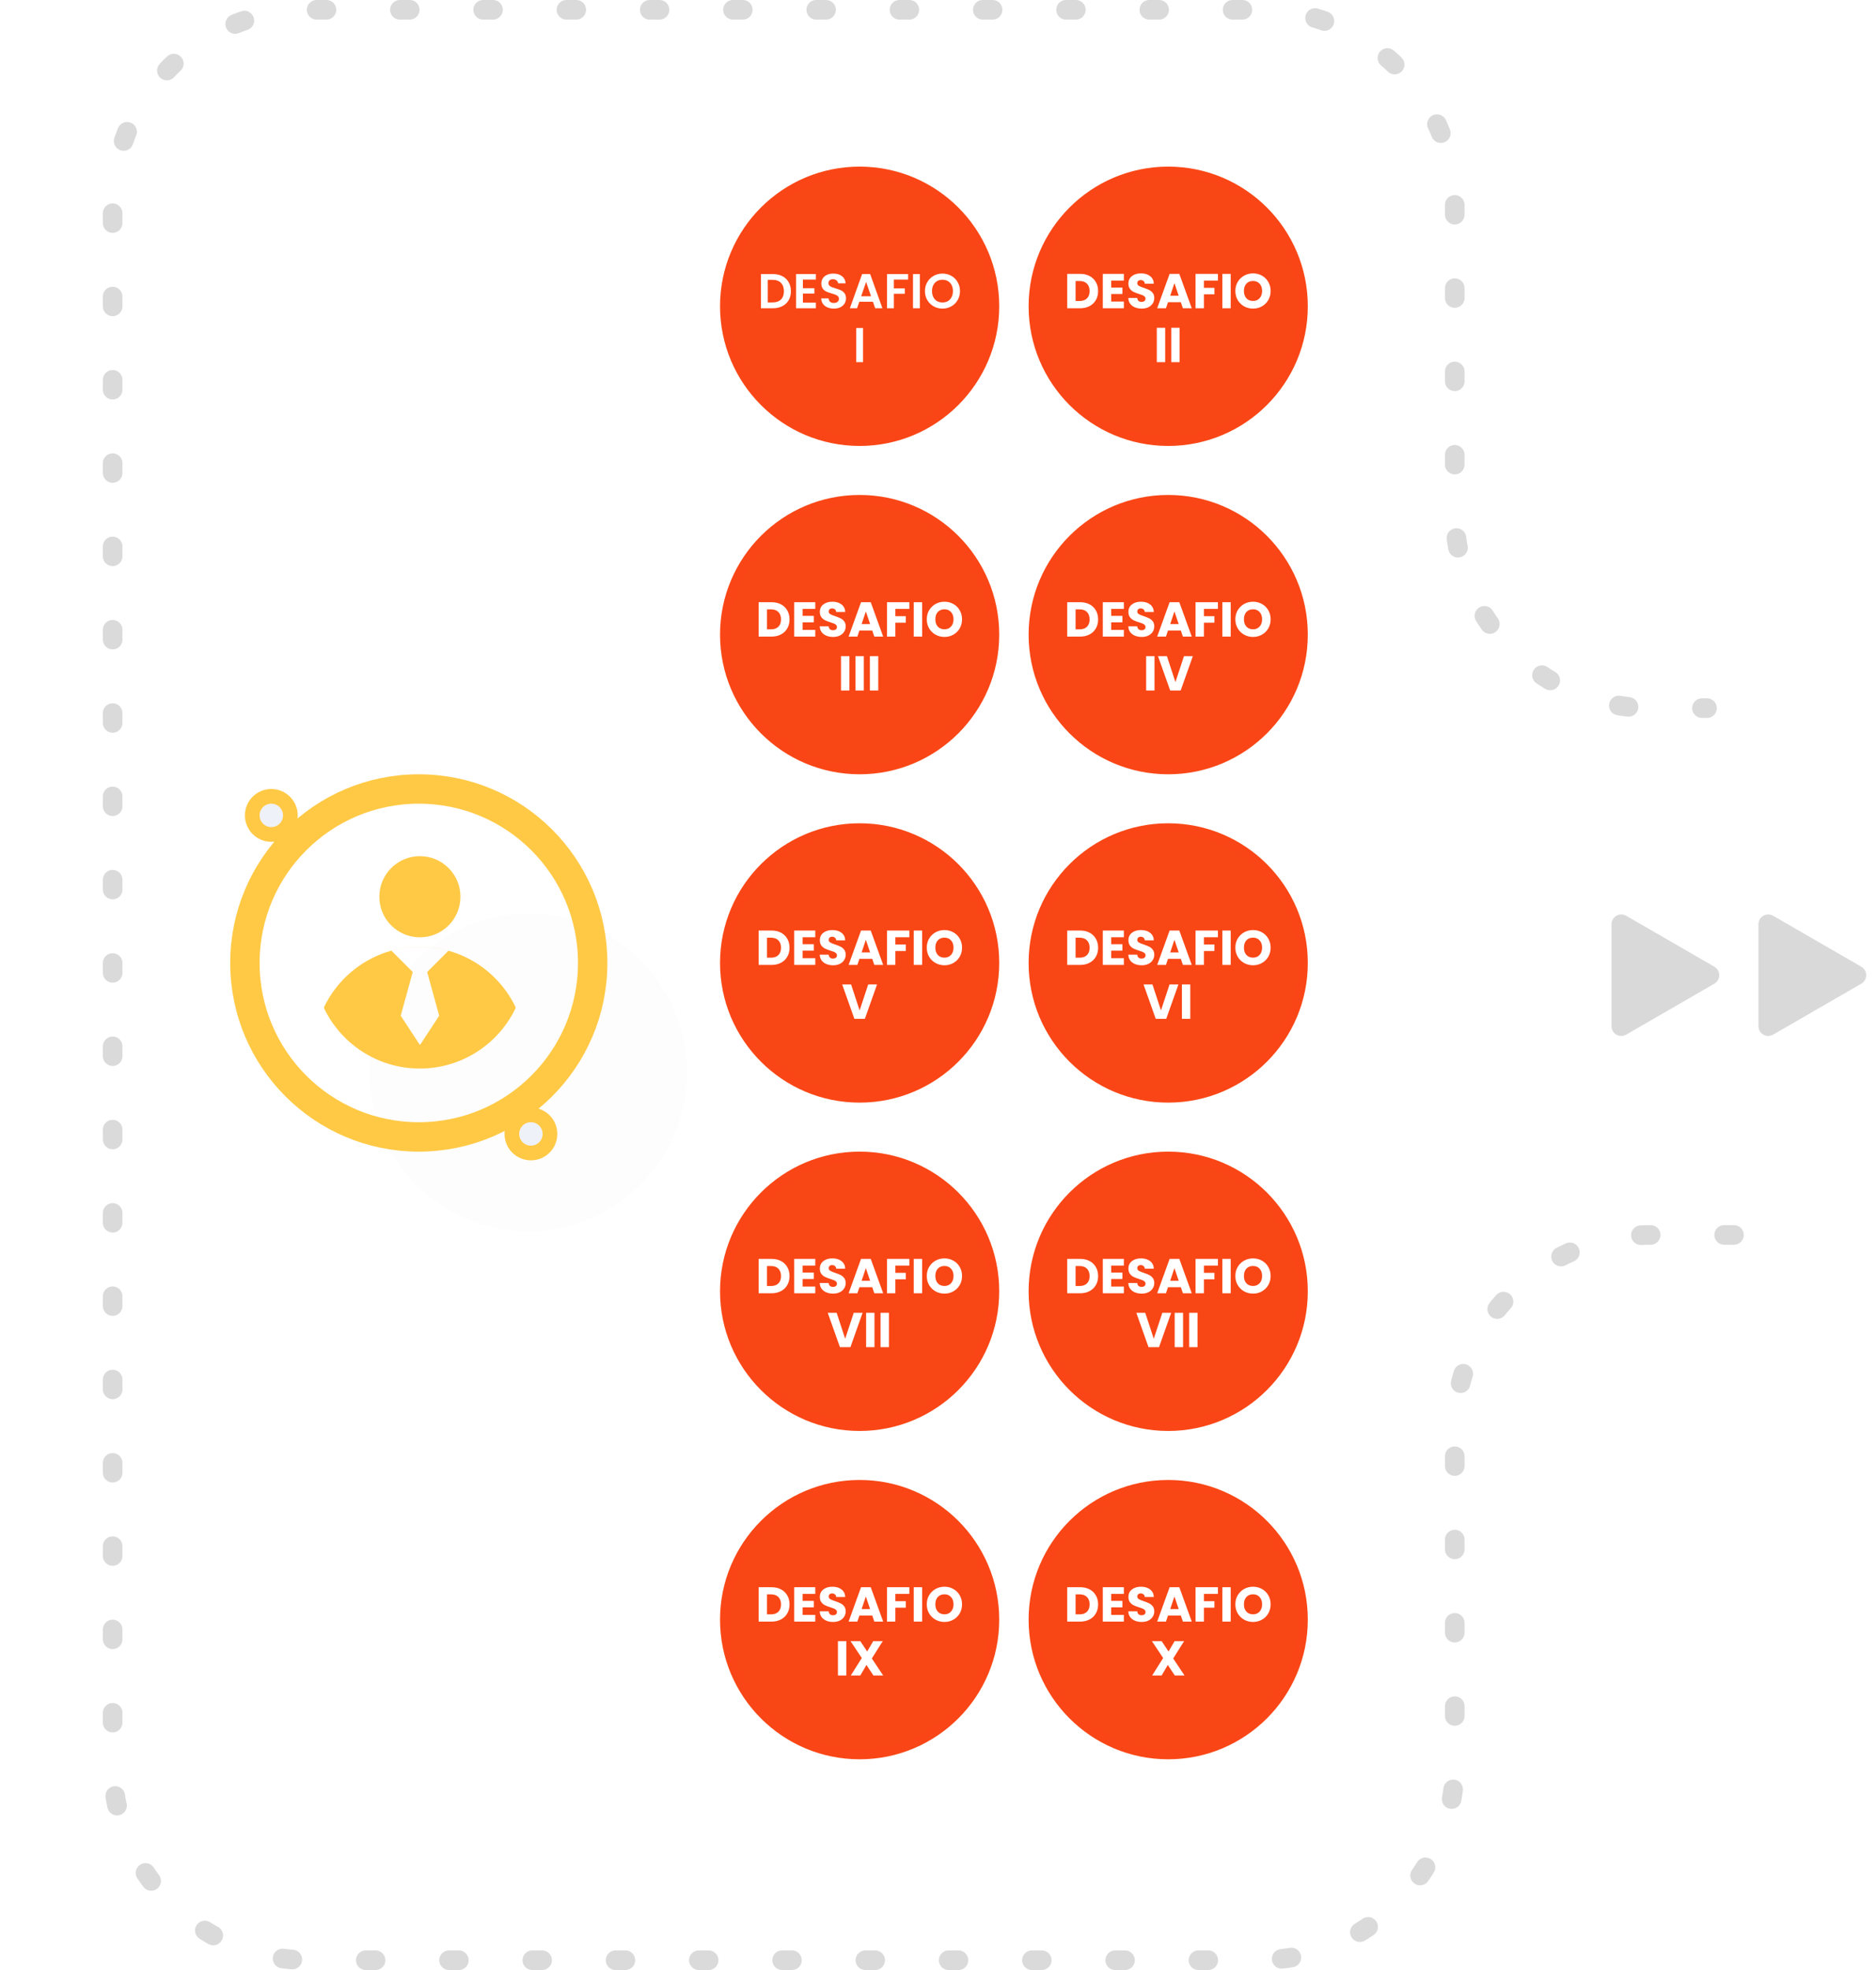
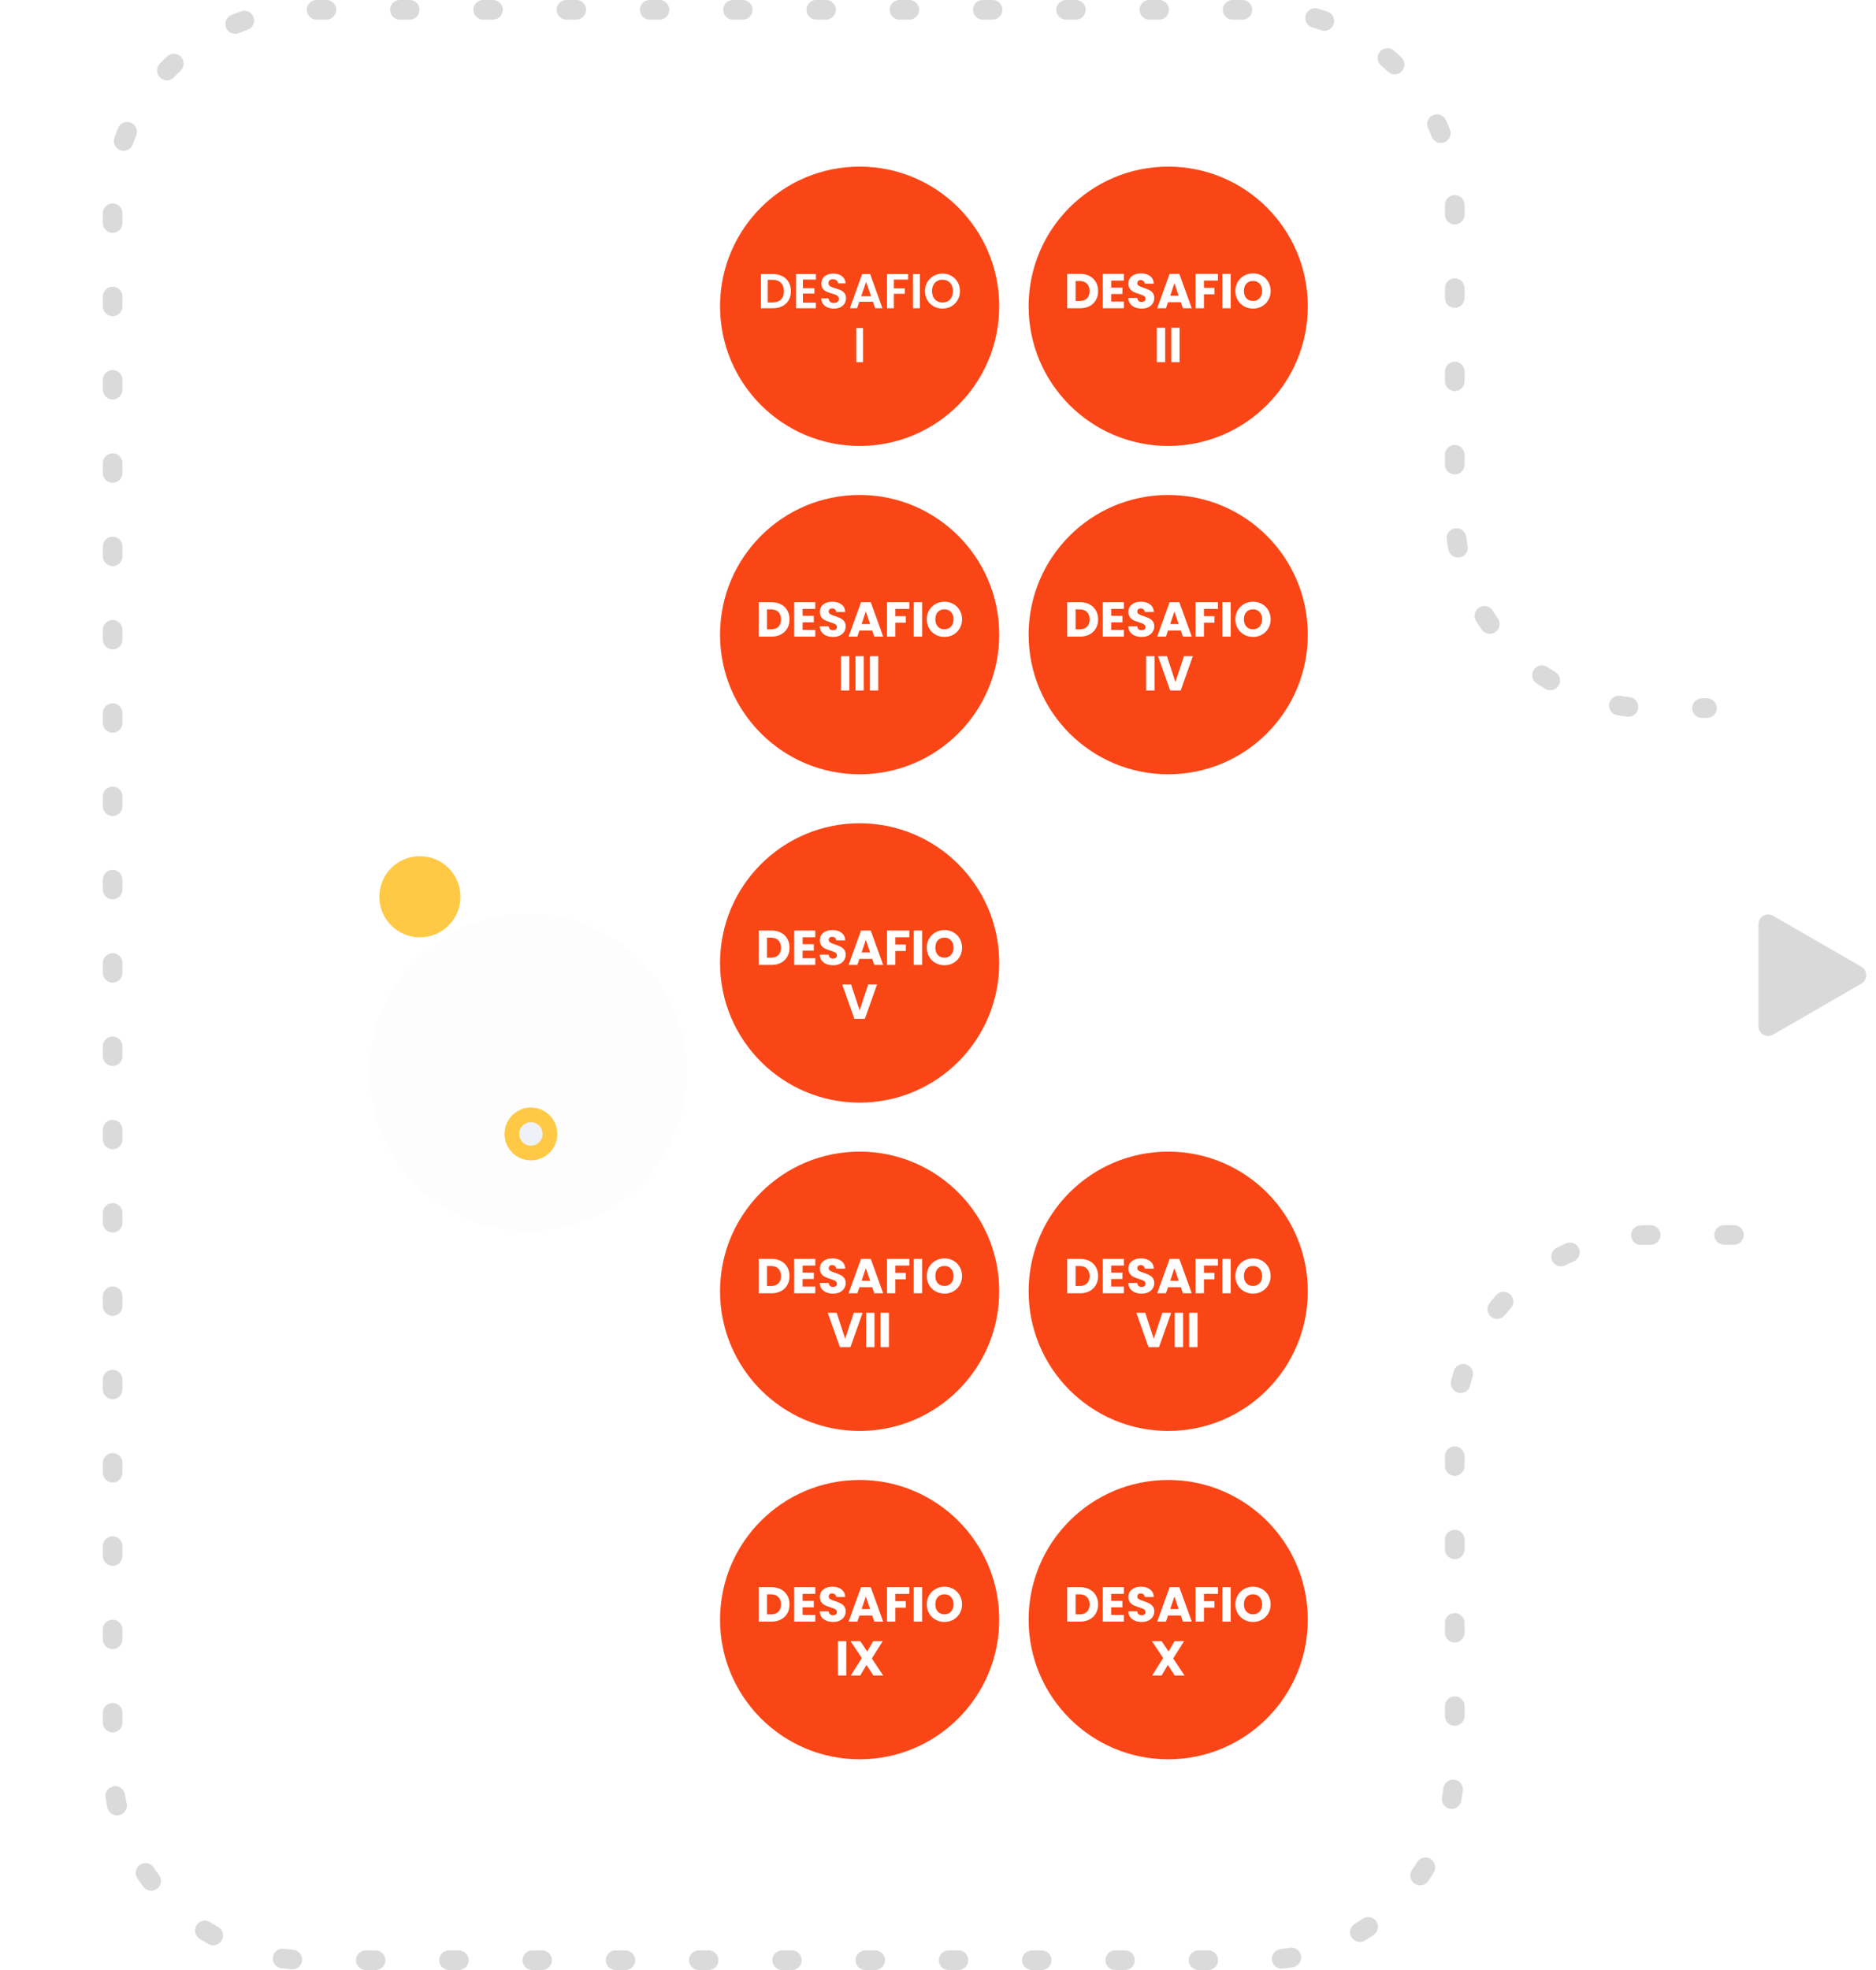
<svg xmlns="http://www.w3.org/2000/svg" width="383" height="402" viewBox="0 0 383 402" fill="none">
  <path d="M354 252H337C314.909 252 297 269.909 297 292V360C297 382.091 279.091 400 257 400H63C40.909 400 23 382.091 23 360V42C23 19.909 40.909 2 63 2H257C279.091 2 297 19.909 297 42V101.5V104.5C297 126.591 314.909 144.5 337 144.5H348.5" stroke="#DADADA" stroke-width="4" stroke-linecap="round" stroke-linejoin="round" stroke-dasharray="2 15" />
  <circle cx="175.5" cy="62.5" r="27.5" fill="#F94615" stroke="#FA4616" stroke-width="2" />
  <path d="M157.79 55.925C158.524 55.925 159.167 56.068 159.72 56.355C160.28 56.642 160.71 57.051 161.01 57.585C161.317 58.111 161.47 58.725 161.47 59.425C161.47 60.125 161.317 60.738 161.01 61.265C160.71 61.785 160.28 62.188 159.72 62.475C159.167 62.761 158.524 62.905 157.79 62.905H155.35V55.925H157.79ZM157.74 61.715C158.474 61.715 159.04 61.515 159.44 61.115C159.84 60.715 160.04 60.151 160.04 59.425C160.04 58.698 159.84 58.132 159.44 57.725C159.04 57.312 158.474 57.105 157.74 57.105H156.75V61.715H157.74ZM163.918 57.055V58.805H166.268V59.915H163.918V61.765H166.568V62.905H162.518V55.915H166.568V57.055H163.918ZM170.251 62.975C169.764 62.975 169.324 62.892 168.931 62.725C168.544 62.558 168.237 62.318 168.011 62.005C167.784 61.691 167.667 61.322 167.661 60.895H169.161C169.181 61.181 169.281 61.408 169.461 61.575C169.647 61.742 169.901 61.825 170.221 61.825C170.547 61.825 170.804 61.748 170.991 61.595C171.177 61.435 171.271 61.228 171.271 60.975C171.271 60.768 171.207 60.598 171.081 60.465C170.954 60.331 170.794 60.228 170.601 60.155C170.414 60.075 170.154 59.988 169.821 59.895C169.367 59.761 168.997 59.632 168.711 59.505C168.431 59.371 168.187 59.175 167.981 58.915C167.781 58.648 167.681 58.295 167.681 57.855C167.681 57.441 167.784 57.081 167.991 56.775C168.197 56.468 168.487 56.235 168.861 56.075C169.234 55.908 169.661 55.825 170.141 55.825C170.861 55.825 171.444 56.002 171.891 56.355C172.344 56.702 172.594 57.188 172.641 57.815H171.101C171.087 57.575 170.984 57.378 170.791 57.225C170.604 57.065 170.354 56.985 170.041 56.985C169.767 56.985 169.547 57.055 169.381 57.195C169.221 57.335 169.141 57.538 169.141 57.805C169.141 57.992 169.201 58.148 169.321 58.275C169.447 58.395 169.601 58.495 169.781 58.575C169.967 58.648 170.227 58.735 170.561 58.835C171.014 58.968 171.384 59.102 171.671 59.235C171.957 59.368 172.204 59.568 172.411 59.835C172.617 60.102 172.721 60.452 172.721 60.885C172.721 61.258 172.624 61.605 172.431 61.925C172.237 62.245 171.954 62.502 171.581 62.695C171.207 62.882 170.764 62.975 170.251 62.975ZM178.214 61.575H175.434L174.974 62.905H173.504L176.014 55.915H177.644L180.154 62.905H178.674L178.214 61.575ZM177.834 60.455L176.824 57.535L175.814 60.455H177.834ZM185.403 55.925V57.055H182.493V58.845H184.723V59.955H182.493V62.905H181.093V55.925H185.403ZM187.795 55.925V62.905H186.395V55.925H187.795ZM192.418 62.975C191.765 62.975 191.165 62.822 190.618 62.515C190.072 62.208 189.638 61.785 189.318 61.245C188.998 60.698 188.838 60.081 188.838 59.395C188.838 58.715 188.998 58.105 189.318 57.565C189.638 57.018 190.072 56.592 190.618 56.285C191.165 55.978 191.765 55.825 192.418 55.825C193.078 55.825 193.678 55.978 194.218 56.285C194.765 56.592 195.195 57.018 195.508 57.565C195.828 58.105 195.988 58.715 195.988 59.395C195.988 60.081 195.828 60.698 195.508 61.245C195.195 61.785 194.765 62.208 194.218 62.515C193.672 62.822 193.072 62.975 192.418 62.975ZM192.418 61.725C192.838 61.725 193.208 61.632 193.528 61.445C193.848 61.252 194.098 60.978 194.278 60.625C194.458 60.272 194.548 59.861 194.548 59.395C194.548 58.928 194.458 58.522 194.278 58.175C194.098 57.822 193.848 57.551 193.528 57.365C193.208 57.178 192.838 57.085 192.418 57.085C191.998 57.085 191.625 57.178 191.298 57.365C190.978 57.551 190.728 57.822 190.548 58.175C190.368 58.522 190.278 58.928 190.278 59.395C190.278 59.861 190.368 60.272 190.548 60.625C190.728 60.978 190.978 61.252 191.298 61.445C191.625 61.632 191.998 61.725 192.418 61.725ZM176.199 66.925V73.905H174.799V66.925H176.199Z" fill="white" />
  <circle cx="175.5" cy="263.5" r="27.5" fill="#F94615" stroke="#FA4616" stroke-width="2" />
  <path d="M157.51 256.885C158.25 256.885 158.897 257.031 159.45 257.325C160.003 257.618 160.43 258.031 160.73 258.565C161.037 259.091 161.19 259.701 161.19 260.395C161.19 261.081 161.037 261.691 160.73 262.225C160.43 262.758 160 263.171 159.44 263.465C158.887 263.758 158.243 263.905 157.51 263.905H154.88V256.885H157.51ZM157.4 262.425C158.047 262.425 158.55 262.248 158.91 261.895C159.27 261.541 159.45 261.041 159.45 260.395C159.45 259.748 159.27 259.245 158.91 258.885C158.55 258.525 158.047 258.345 157.4 258.345H156.59V262.425H157.4ZM163.856 258.255V259.675H166.146V260.995H163.856V262.535H166.446V263.905H162.146V256.885H166.446V258.255H163.856ZM170.096 263.975C169.582 263.975 169.122 263.891 168.716 263.725C168.309 263.558 167.982 263.311 167.736 262.985C167.496 262.658 167.369 262.265 167.356 261.805H169.176C169.202 262.065 169.292 262.265 169.446 262.405C169.599 262.538 169.799 262.605 170.046 262.605C170.299 262.605 170.499 262.548 170.646 262.435C170.792 262.315 170.866 262.151 170.866 261.945C170.866 261.771 170.806 261.628 170.686 261.515C170.572 261.401 170.429 261.308 170.256 261.235C170.089 261.161 169.849 261.078 169.536 260.985C169.082 260.845 168.712 260.705 168.426 260.565C168.139 260.425 167.892 260.218 167.686 259.945C167.479 259.671 167.376 259.315 167.376 258.875C167.376 258.221 167.612 257.711 168.086 257.345C168.559 256.971 169.176 256.785 169.936 256.785C170.709 256.785 171.332 256.971 171.806 257.345C172.279 257.711 172.532 258.225 172.566 258.885H170.716C170.702 258.658 170.619 258.481 170.466 258.355C170.312 258.221 170.116 258.155 169.876 258.155C169.669 258.155 169.502 258.211 169.376 258.325C169.249 258.431 169.186 258.588 169.186 258.795C169.186 259.021 169.292 259.198 169.506 259.325C169.719 259.451 170.052 259.588 170.506 259.735C170.959 259.888 171.326 260.035 171.606 260.175C171.892 260.315 172.139 260.518 172.346 260.785C172.552 261.051 172.656 261.395 172.656 261.815C172.656 262.215 172.552 262.578 172.346 262.905C172.146 263.231 171.852 263.491 171.466 263.685C171.079 263.878 170.622 263.975 170.096 263.975ZM178.078 262.665H175.458L175.038 263.905H173.248L175.788 256.885H177.768L180.308 263.905H178.498L178.078 262.665ZM177.638 261.345L176.768 258.775L175.908 261.345H177.638ZM185.651 256.885V258.255H182.791V259.735H184.931V261.065H182.791V263.905H181.081V256.885H185.651ZM188.26 256.885V263.905H186.55V256.885H188.26ZM192.819 263.975C192.159 263.975 191.552 263.821 190.999 263.515C190.452 263.208 190.016 262.781 189.689 262.235C189.369 261.681 189.209 261.061 189.209 260.375C189.209 259.688 189.369 259.071 189.689 258.525C190.016 257.978 190.452 257.551 190.999 257.245C191.552 256.938 192.159 256.785 192.819 256.785C193.479 256.785 194.082 256.938 194.629 257.245C195.182 257.551 195.616 257.978 195.929 258.525C196.249 259.071 196.409 259.688 196.409 260.375C196.409 261.061 196.249 261.681 195.929 262.235C195.609 262.781 195.176 263.208 194.629 263.515C194.082 263.821 193.479 263.975 192.819 263.975ZM192.819 262.415C193.379 262.415 193.826 262.228 194.159 261.855C194.499 261.481 194.669 260.988 194.669 260.375C194.669 259.755 194.499 259.261 194.159 258.895C193.826 258.521 193.379 258.335 192.819 258.335C192.252 258.335 191.799 258.518 191.459 258.885C191.126 259.251 190.959 259.748 190.959 260.375C190.959 260.995 191.126 261.491 191.459 261.865C191.799 262.231 192.252 262.415 192.819 262.415ZM176.109 267.885L173.619 274.905H171.479L168.989 267.885H170.809L172.549 273.185L174.299 267.885H176.109ZM178.533 267.885V274.905H176.823V267.885H178.533ZM181.483 267.885V274.905H179.773V267.885H181.483Z" fill="white" />
  <circle cx="238.5" cy="62.5" r="27.5" fill="#F94615" stroke="#FA4616" stroke-width="2" />
  <path d="M220.51 55.885C221.25 55.885 221.897 56.032 222.45 56.325C223.003 56.618 223.43 57.032 223.73 57.565C224.037 58.092 224.19 58.702 224.19 59.395C224.19 60.081 224.037 60.691 223.73 61.225C223.43 61.758 223 62.172 222.44 62.465C221.887 62.758 221.243 62.905 220.51 62.905H217.88V55.885H220.51ZM220.4 61.425C221.047 61.425 221.55 61.248 221.91 60.895C222.27 60.541 222.45 60.041 222.45 59.395C222.45 58.748 222.27 58.245 221.91 57.885C221.55 57.525 221.047 57.345 220.4 57.345H219.59V61.425H220.4ZM226.856 57.255V58.675H229.146V59.995H226.856V61.535H229.446V62.905H225.146V55.885H229.446V57.255H226.856ZM233.096 62.975C232.582 62.975 232.122 62.892 231.716 62.725C231.309 62.558 230.982 62.312 230.736 61.985C230.496 61.658 230.369 61.265 230.356 60.805H232.176C232.202 61.065 232.292 61.265 232.446 61.405C232.599 61.538 232.799 61.605 233.046 61.605C233.299 61.605 233.499 61.548 233.646 61.435C233.792 61.315 233.866 61.151 233.866 60.945C233.866 60.772 233.806 60.628 233.686 60.515C233.572 60.401 233.429 60.308 233.256 60.235C233.089 60.161 232.849 60.078 232.536 59.985C232.082 59.845 231.712 59.705 231.426 59.565C231.139 59.425 230.892 59.218 230.686 58.945C230.479 58.672 230.376 58.315 230.376 57.875C230.376 57.221 230.612 56.712 231.086 56.345C231.559 55.971 232.176 55.785 232.936 55.785C233.709 55.785 234.332 55.971 234.806 56.345C235.279 56.712 235.532 57.225 235.566 57.885H233.716C233.702 57.658 233.619 57.481 233.466 57.355C233.312 57.221 233.116 57.155 232.876 57.155C232.669 57.155 232.502 57.212 232.376 57.325C232.249 57.431 232.186 57.588 232.186 57.795C232.186 58.022 232.292 58.198 232.506 58.325C232.719 58.452 233.052 58.588 233.506 58.735C233.959 58.888 234.326 59.035 234.606 59.175C234.892 59.315 235.139 59.518 235.346 59.785C235.552 60.051 235.656 60.395 235.656 60.815C235.656 61.215 235.552 61.578 235.346 61.905C235.146 62.231 234.852 62.492 234.466 62.685C234.079 62.878 233.622 62.975 233.096 62.975ZM241.078 61.665H238.458L238.038 62.905H236.248L238.788 55.885H240.768L243.308 62.905H241.498L241.078 61.665ZM240.638 60.345L239.768 57.775L238.908 60.345H240.638ZM248.651 55.885V57.255H245.791V58.735H247.931V60.065H245.791V62.905H244.081V55.885H248.651ZM251.26 55.885V62.905H249.55V55.885H251.26ZM255.819 62.975C255.159 62.975 254.552 62.822 253.999 62.515C253.452 62.208 253.016 61.782 252.689 61.235C252.369 60.681 252.209 60.062 252.209 59.375C252.209 58.688 252.369 58.072 252.689 57.525C253.016 56.978 253.452 56.551 253.999 56.245C254.552 55.938 255.159 55.785 255.819 55.785C256.479 55.785 257.082 55.938 257.629 56.245C258.182 56.551 258.616 56.978 258.929 57.525C259.249 58.072 259.409 58.688 259.409 59.375C259.409 60.062 259.249 60.681 258.929 61.235C258.609 61.782 258.176 62.208 257.629 62.515C257.082 62.822 256.479 62.975 255.819 62.975ZM255.819 61.415C256.379 61.415 256.826 61.228 257.159 60.855C257.499 60.481 257.669 59.988 257.669 59.375C257.669 58.755 257.499 58.261 257.159 57.895C256.826 57.522 256.379 57.335 255.819 57.335C255.252 57.335 254.799 57.518 254.459 57.885C254.126 58.252 253.959 58.748 253.959 59.375C253.959 59.995 254.126 60.492 254.459 60.865C254.799 61.231 255.252 61.415 255.819 61.415ZM237.881 66.885V73.905H236.171V66.885H237.881ZM240.83 66.885V73.905H239.12V66.885H240.83Z" fill="white" />
  <circle cx="238.5" cy="263.5" r="27.5" fill="#F94615" stroke="#FA4616" stroke-width="2" />
  <path d="M220.51 256.885C221.25 256.885 221.897 257.031 222.45 257.325C223.003 257.618 223.43 258.031 223.73 258.565C224.037 259.091 224.19 259.701 224.19 260.395C224.19 261.081 224.037 261.691 223.73 262.225C223.43 262.758 223 263.171 222.44 263.465C221.887 263.758 221.243 263.905 220.51 263.905H217.88V256.885H220.51ZM220.4 262.425C221.047 262.425 221.55 262.248 221.91 261.895C222.27 261.541 222.45 261.041 222.45 260.395C222.45 259.748 222.27 259.245 221.91 258.885C221.55 258.525 221.047 258.345 220.4 258.345H219.59V262.425H220.4ZM226.856 258.255V259.675H229.146V260.995H226.856V262.535H229.446V263.905H225.146V256.885H229.446V258.255H226.856ZM233.096 263.975C232.582 263.975 232.122 263.891 231.716 263.725C231.309 263.558 230.982 263.311 230.736 262.985C230.496 262.658 230.369 262.265 230.356 261.805H232.176C232.202 262.065 232.292 262.265 232.446 262.405C232.599 262.538 232.799 262.605 233.046 262.605C233.299 262.605 233.499 262.548 233.646 262.435C233.792 262.315 233.866 262.151 233.866 261.945C233.866 261.771 233.806 261.628 233.686 261.515C233.572 261.401 233.429 261.308 233.256 261.235C233.089 261.161 232.849 261.078 232.536 260.985C232.082 260.845 231.712 260.705 231.426 260.565C231.139 260.425 230.892 260.218 230.686 259.945C230.479 259.671 230.376 259.315 230.376 258.875C230.376 258.221 230.612 257.711 231.086 257.345C231.559 256.971 232.176 256.785 232.936 256.785C233.709 256.785 234.332 256.971 234.806 257.345C235.279 257.711 235.532 258.225 235.566 258.885H233.716C233.702 258.658 233.619 258.481 233.466 258.355C233.312 258.221 233.116 258.155 232.876 258.155C232.669 258.155 232.502 258.211 232.376 258.325C232.249 258.431 232.186 258.588 232.186 258.795C232.186 259.021 232.292 259.198 232.506 259.325C232.719 259.451 233.052 259.588 233.506 259.735C233.959 259.888 234.326 260.035 234.606 260.175C234.892 260.315 235.139 260.518 235.346 260.785C235.552 261.051 235.656 261.395 235.656 261.815C235.656 262.215 235.552 262.578 235.346 262.905C235.146 263.231 234.852 263.491 234.466 263.685C234.079 263.878 233.622 263.975 233.096 263.975ZM241.078 262.665H238.458L238.038 263.905H236.248L238.788 256.885H240.768L243.308 263.905H241.498L241.078 262.665ZM240.638 261.345L239.768 258.775L238.908 261.345H240.638ZM248.651 256.885V258.255H245.791V259.735H247.931V261.065H245.791V263.905H244.081V256.885H248.651ZM251.26 256.885V263.905H249.55V256.885H251.26ZM255.819 263.975C255.159 263.975 254.552 263.821 253.999 263.515C253.452 263.208 253.016 262.781 252.689 262.235C252.369 261.681 252.209 261.061 252.209 260.375C252.209 259.688 252.369 259.071 252.689 258.525C253.016 257.978 253.452 257.551 253.999 257.245C254.552 256.938 255.159 256.785 255.819 256.785C256.479 256.785 257.082 256.938 257.629 257.245C258.182 257.551 258.616 257.978 258.929 258.525C259.249 259.071 259.409 259.688 259.409 260.375C259.409 261.061 259.249 261.681 258.929 262.235C258.609 262.781 258.176 263.208 257.629 263.515C257.082 263.821 256.479 263.975 255.819 263.975ZM255.819 262.415C256.379 262.415 256.826 262.228 257.159 261.855C257.499 261.481 257.669 260.988 257.669 260.375C257.669 259.755 257.499 259.261 257.159 258.895C256.826 258.521 256.379 258.335 255.819 258.335C255.252 258.335 254.799 258.518 254.459 258.885C254.126 259.251 253.959 259.748 253.959 260.375C253.959 260.995 254.126 261.491 254.459 261.865C254.799 262.231 255.252 262.415 255.819 262.415ZM239.109 267.885L236.619 274.905H234.479L231.989 267.885H233.809L235.549 273.185L237.299 267.885H239.109ZM241.533 267.885V274.905H239.823V267.885H241.533ZM244.483 267.885V274.905H242.773V267.885H244.483Z" fill="white" />
  <circle cx="175.5" cy="129.5" r="27.5" fill="#F94615" stroke="#FA4616" stroke-width="2" />
  <path d="M157.51 122.885C158.25 122.885 158.897 123.031 159.45 123.325C160.003 123.618 160.43 124.031 160.73 124.565C161.037 125.091 161.19 125.701 161.19 126.395C161.19 127.081 161.037 127.691 160.73 128.225C160.43 128.758 160 129.171 159.44 129.465C158.887 129.758 158.243 129.905 157.51 129.905H154.88V122.885H157.51ZM157.4 128.425C158.047 128.425 158.55 128.248 158.91 127.895C159.27 127.541 159.45 127.041 159.45 126.395C159.45 125.748 159.27 125.245 158.91 124.885C158.55 124.525 158.047 124.345 157.4 124.345H156.59V128.425H157.4ZM163.856 124.255V125.675H166.146V126.995H163.856V128.535H166.446V129.905H162.146V122.885H166.446V124.255H163.856ZM170.096 129.975C169.582 129.975 169.122 129.891 168.716 129.725C168.309 129.558 167.982 129.311 167.736 128.985C167.496 128.658 167.369 128.265 167.356 127.805H169.176C169.202 128.065 169.292 128.265 169.446 128.405C169.599 128.538 169.799 128.605 170.046 128.605C170.299 128.605 170.499 128.548 170.646 128.435C170.792 128.315 170.866 128.151 170.866 127.945C170.866 127.771 170.806 127.628 170.686 127.515C170.572 127.401 170.429 127.308 170.256 127.235C170.089 127.161 169.849 127.078 169.536 126.985C169.082 126.845 168.712 126.705 168.426 126.565C168.139 126.425 167.892 126.218 167.686 125.945C167.479 125.671 167.376 125.315 167.376 124.875C167.376 124.221 167.612 123.711 168.086 123.345C168.559 122.971 169.176 122.785 169.936 122.785C170.709 122.785 171.332 122.971 171.806 123.345C172.279 123.711 172.532 124.225 172.566 124.885H170.716C170.702 124.658 170.619 124.481 170.466 124.355C170.312 124.221 170.116 124.155 169.876 124.155C169.669 124.155 169.502 124.211 169.376 124.325C169.249 124.431 169.186 124.588 169.186 124.795C169.186 125.021 169.292 125.198 169.506 125.325C169.719 125.451 170.052 125.588 170.506 125.735C170.959 125.888 171.326 126.035 171.606 126.175C171.892 126.315 172.139 126.518 172.346 126.785C172.552 127.051 172.656 127.395 172.656 127.815C172.656 128.215 172.552 128.578 172.346 128.905C172.146 129.231 171.852 129.491 171.466 129.685C171.079 129.878 170.622 129.975 170.096 129.975ZM178.078 128.665H175.458L175.038 129.905H173.248L175.788 122.885H177.768L180.308 129.905H178.498L178.078 128.665ZM177.638 127.345L176.768 124.775L175.908 127.345H177.638ZM185.651 122.885V124.255H182.791V125.735H184.931V127.065H182.791V129.905H181.081V122.885H185.651ZM188.26 122.885V129.905H186.55V122.885H188.26ZM192.819 129.975C192.159 129.975 191.552 129.821 190.999 129.515C190.452 129.208 190.016 128.781 189.689 128.235C189.369 127.681 189.209 127.061 189.209 126.375C189.209 125.688 189.369 125.071 189.689 124.525C190.016 123.978 190.452 123.551 190.999 123.245C191.552 122.938 192.159 122.785 192.819 122.785C193.479 122.785 194.082 122.938 194.629 123.245C195.182 123.551 195.616 123.978 195.929 124.525C196.249 125.071 196.409 125.688 196.409 126.375C196.409 127.061 196.249 127.681 195.929 128.235C195.609 128.781 195.176 129.208 194.629 129.515C194.082 129.821 193.479 129.975 192.819 129.975ZM192.819 128.415C193.379 128.415 193.826 128.228 194.159 127.855C194.499 127.481 194.669 126.988 194.669 126.375C194.669 125.755 194.499 125.261 194.159 124.895C193.826 124.521 193.379 124.335 192.819 124.335C192.252 124.335 191.799 124.518 191.459 124.885C191.126 125.251 190.959 125.748 190.959 126.375C190.959 126.995 191.126 127.491 191.459 127.865C191.799 128.231 192.252 128.415 192.819 128.415ZM173.406 133.885V140.905H171.696V133.885H173.406ZM176.356 133.885V140.905H174.646V133.885H176.356ZM179.305 133.885V140.905H177.595V133.885H179.305Z" fill="white" />
  <circle cx="175.5" cy="330.5" r="27.5" fill="#F94615" stroke="#FA4616" stroke-width="2" />
  <path d="M157.51 323.885C158.25 323.885 158.897 324.031 159.45 324.325C160.003 324.618 160.43 325.031 160.73 325.565C161.037 326.091 161.19 326.701 161.19 327.395C161.19 328.081 161.037 328.691 160.73 329.225C160.43 329.758 160 330.171 159.44 330.465C158.887 330.758 158.243 330.905 157.51 330.905H154.88V323.885H157.51ZM157.4 329.425C158.047 329.425 158.55 329.248 158.91 328.895C159.27 328.541 159.45 328.041 159.45 327.395C159.45 326.748 159.27 326.245 158.91 325.885C158.55 325.525 158.047 325.345 157.4 325.345H156.59V329.425H157.4ZM163.856 325.255V326.675H166.146V327.995H163.856V329.535H166.446V330.905H162.146V323.885H166.446V325.255H163.856ZM170.096 330.975C169.582 330.975 169.122 330.891 168.716 330.725C168.309 330.558 167.982 330.311 167.736 329.985C167.496 329.658 167.369 329.265 167.356 328.805H169.176C169.202 329.065 169.292 329.265 169.446 329.405C169.599 329.538 169.799 329.605 170.046 329.605C170.299 329.605 170.499 329.548 170.646 329.435C170.792 329.315 170.866 329.151 170.866 328.945C170.866 328.771 170.806 328.628 170.686 328.515C170.572 328.401 170.429 328.308 170.256 328.235C170.089 328.161 169.849 328.078 169.536 327.985C169.082 327.845 168.712 327.705 168.426 327.565C168.139 327.425 167.892 327.218 167.686 326.945C167.479 326.671 167.376 326.315 167.376 325.875C167.376 325.221 167.612 324.711 168.086 324.345C168.559 323.971 169.176 323.785 169.936 323.785C170.709 323.785 171.332 323.971 171.806 324.345C172.279 324.711 172.532 325.225 172.566 325.885H170.716C170.702 325.658 170.619 325.481 170.466 325.355C170.312 325.221 170.116 325.155 169.876 325.155C169.669 325.155 169.502 325.211 169.376 325.325C169.249 325.431 169.186 325.588 169.186 325.795C169.186 326.021 169.292 326.198 169.506 326.325C169.719 326.451 170.052 326.588 170.506 326.735C170.959 326.888 171.326 327.035 171.606 327.175C171.892 327.315 172.139 327.518 172.346 327.785C172.552 328.051 172.656 328.395 172.656 328.815C172.656 329.215 172.552 329.578 172.346 329.905C172.146 330.231 171.852 330.491 171.466 330.685C171.079 330.878 170.622 330.975 170.096 330.975ZM178.078 329.665H175.458L175.038 330.905H173.248L175.788 323.885H177.768L180.308 330.905H178.498L178.078 329.665ZM177.638 328.345L176.768 325.775L175.908 328.345H177.638ZM185.651 323.885V325.255H182.791V326.735H184.931V328.065H182.791V330.905H181.081V323.885H185.651ZM188.26 323.885V330.905H186.55V323.885H188.26ZM192.819 330.975C192.159 330.975 191.552 330.821 190.999 330.515C190.452 330.208 190.016 329.781 189.689 329.235C189.369 328.681 189.209 328.061 189.209 327.375C189.209 326.688 189.369 326.071 189.689 325.525C190.016 324.978 190.452 324.551 190.999 324.245C191.552 323.938 192.159 323.785 192.819 323.785C193.479 323.785 194.082 323.938 194.629 324.245C195.182 324.551 195.616 324.978 195.929 325.525C196.249 326.071 196.409 326.688 196.409 327.375C196.409 328.061 196.249 328.681 195.929 329.235C195.609 329.781 195.176 330.208 194.629 330.515C194.082 330.821 193.479 330.975 192.819 330.975ZM192.819 329.415C193.379 329.415 193.826 329.228 194.159 328.855C194.499 328.481 194.669 327.988 194.669 327.375C194.669 326.755 194.499 326.261 194.159 325.895C193.826 325.521 193.379 325.335 192.819 325.335C192.252 325.335 191.799 325.518 191.459 325.885C191.126 326.251 190.959 326.748 190.959 327.375C190.959 327.995 191.126 328.491 191.459 328.865C191.799 329.231 192.252 329.415 192.819 329.415ZM172.781 334.885V341.905H171.071V334.885H172.781ZM178.321 341.905L176.891 339.755L175.631 341.905H173.691L175.941 338.335L173.641 334.885H175.631L177.041 337.005L178.281 334.885H180.221L177.991 338.425L180.311 341.905H178.321Z" fill="white" />
  <circle cx="238.5" cy="129.5" r="27.5" fill="#F94615" stroke="#FA4616" stroke-width="2" />
  <path d="M220.51 122.885C221.25 122.885 221.897 123.031 222.45 123.325C223.003 123.618 223.43 124.031 223.73 124.565C224.037 125.091 224.19 125.701 224.19 126.395C224.19 127.081 224.037 127.691 223.73 128.225C223.43 128.758 223 129.171 222.44 129.465C221.887 129.758 221.243 129.905 220.51 129.905H217.88V122.885H220.51ZM220.4 128.425C221.047 128.425 221.55 128.248 221.91 127.895C222.27 127.541 222.45 127.041 222.45 126.395C222.45 125.748 222.27 125.245 221.91 124.885C221.55 124.525 221.047 124.345 220.4 124.345H219.59V128.425H220.4ZM226.856 124.255V125.675H229.146V126.995H226.856V128.535H229.446V129.905H225.146V122.885H229.446V124.255H226.856ZM233.096 129.975C232.582 129.975 232.122 129.891 231.716 129.725C231.309 129.558 230.982 129.311 230.736 128.985C230.496 128.658 230.369 128.265 230.356 127.805H232.176C232.202 128.065 232.292 128.265 232.446 128.405C232.599 128.538 232.799 128.605 233.046 128.605C233.299 128.605 233.499 128.548 233.646 128.435C233.792 128.315 233.866 128.151 233.866 127.945C233.866 127.771 233.806 127.628 233.686 127.515C233.572 127.401 233.429 127.308 233.256 127.235C233.089 127.161 232.849 127.078 232.536 126.985C232.082 126.845 231.712 126.705 231.426 126.565C231.139 126.425 230.892 126.218 230.686 125.945C230.479 125.671 230.376 125.315 230.376 124.875C230.376 124.221 230.612 123.711 231.086 123.345C231.559 122.971 232.176 122.785 232.936 122.785C233.709 122.785 234.332 122.971 234.806 123.345C235.279 123.711 235.532 124.225 235.566 124.885H233.716C233.702 124.658 233.619 124.481 233.466 124.355C233.312 124.221 233.116 124.155 232.876 124.155C232.669 124.155 232.502 124.211 232.376 124.325C232.249 124.431 232.186 124.588 232.186 124.795C232.186 125.021 232.292 125.198 232.506 125.325C232.719 125.451 233.052 125.588 233.506 125.735C233.959 125.888 234.326 126.035 234.606 126.175C234.892 126.315 235.139 126.518 235.346 126.785C235.552 127.051 235.656 127.395 235.656 127.815C235.656 128.215 235.552 128.578 235.346 128.905C235.146 129.231 234.852 129.491 234.466 129.685C234.079 129.878 233.622 129.975 233.096 129.975ZM241.078 128.665H238.458L238.038 129.905H236.248L238.788 122.885H240.768L243.308 129.905H241.498L241.078 128.665ZM240.638 127.345L239.768 124.775L238.908 127.345H240.638ZM248.651 122.885V124.255H245.791V125.735H247.931V127.065H245.791V129.905H244.081V122.885H248.651ZM251.26 122.885V129.905H249.55V122.885H251.26ZM255.819 129.975C255.159 129.975 254.552 129.821 253.999 129.515C253.452 129.208 253.016 128.781 252.689 128.235C252.369 127.681 252.209 127.061 252.209 126.375C252.209 125.688 252.369 125.071 252.689 124.525C253.016 123.978 253.452 123.551 253.999 123.245C254.552 122.938 255.159 122.785 255.819 122.785C256.479 122.785 257.082 122.938 257.629 123.245C258.182 123.551 258.616 123.978 258.929 124.525C259.249 125.071 259.409 125.688 259.409 126.375C259.409 127.061 259.249 127.681 258.929 128.235C258.609 128.781 258.176 129.208 257.629 129.515C257.082 129.821 256.479 129.975 255.819 129.975ZM255.819 128.415C256.379 128.415 256.826 128.228 257.159 127.855C257.499 127.481 257.669 126.988 257.669 126.375C257.669 125.755 257.499 125.261 257.159 124.895C256.826 124.521 256.379 124.335 255.819 124.335C255.252 124.335 254.799 124.518 254.459 124.885C254.126 125.251 253.959 125.748 253.959 126.375C253.959 126.995 254.126 127.491 254.459 127.865C254.799 128.231 255.252 128.415 255.819 128.415ZM235.703 133.885V140.905H233.993V133.885H235.703ZM243.532 133.885L241.042 140.905H238.902L236.412 133.885H238.232L239.972 139.185L241.722 133.885H243.532Z" fill="white" />
  <circle cx="238.5" cy="330.5" r="27.5" fill="#F94615" stroke="#FA4616" stroke-width="2" />
  <path d="M220.51 323.885C221.25 323.885 221.897 324.031 222.45 324.325C223.003 324.618 223.43 325.031 223.73 325.565C224.037 326.091 224.19 326.701 224.19 327.395C224.19 328.081 224.037 328.691 223.73 329.225C223.43 329.758 223 330.171 222.44 330.465C221.887 330.758 221.243 330.905 220.51 330.905H217.88V323.885H220.51ZM220.4 329.425C221.047 329.425 221.55 329.248 221.91 328.895C222.27 328.541 222.45 328.041 222.45 327.395C222.45 326.748 222.27 326.245 221.91 325.885C221.55 325.525 221.047 325.345 220.4 325.345H219.59V329.425H220.4ZM226.856 325.255V326.675H229.146V327.995H226.856V329.535H229.446V330.905H225.146V323.885H229.446V325.255H226.856ZM233.096 330.975C232.582 330.975 232.122 330.891 231.716 330.725C231.309 330.558 230.982 330.311 230.736 329.985C230.496 329.658 230.369 329.265 230.356 328.805H232.176C232.202 329.065 232.292 329.265 232.446 329.405C232.599 329.538 232.799 329.605 233.046 329.605C233.299 329.605 233.499 329.548 233.646 329.435C233.792 329.315 233.866 329.151 233.866 328.945C233.866 328.771 233.806 328.628 233.686 328.515C233.572 328.401 233.429 328.308 233.256 328.235C233.089 328.161 232.849 328.078 232.536 327.985C232.082 327.845 231.712 327.705 231.426 327.565C231.139 327.425 230.892 327.218 230.686 326.945C230.479 326.671 230.376 326.315 230.376 325.875C230.376 325.221 230.612 324.711 231.086 324.345C231.559 323.971 232.176 323.785 232.936 323.785C233.709 323.785 234.332 323.971 234.806 324.345C235.279 324.711 235.532 325.225 235.566 325.885H233.716C233.702 325.658 233.619 325.481 233.466 325.355C233.312 325.221 233.116 325.155 232.876 325.155C232.669 325.155 232.502 325.211 232.376 325.325C232.249 325.431 232.186 325.588 232.186 325.795C232.186 326.021 232.292 326.198 232.506 326.325C232.719 326.451 233.052 326.588 233.506 326.735C233.959 326.888 234.326 327.035 234.606 327.175C234.892 327.315 235.139 327.518 235.346 327.785C235.552 328.051 235.656 328.395 235.656 328.815C235.656 329.215 235.552 329.578 235.346 329.905C235.146 330.231 234.852 330.491 234.466 330.685C234.079 330.878 233.622 330.975 233.096 330.975ZM241.078 329.665H238.458L238.038 330.905H236.248L238.788 323.885H240.768L243.308 330.905H241.498L241.078 329.665ZM240.638 328.345L239.768 325.775L238.908 328.345H240.638ZM248.651 323.885V325.255H245.791V326.735H247.931V328.065H245.791V330.905H244.081V323.885H248.651ZM251.26 323.885V330.905H249.55V323.885H251.26ZM255.819 330.975C255.159 330.975 254.552 330.821 253.999 330.515C253.452 330.208 253.016 329.781 252.689 329.235C252.369 328.681 252.209 328.061 252.209 327.375C252.209 326.688 252.369 326.071 252.689 325.525C253.016 324.978 253.452 324.551 253.999 324.245C254.552 323.938 255.159 323.785 255.819 323.785C256.479 323.785 257.082 323.938 257.629 324.245C258.182 324.551 258.616 324.978 258.929 325.525C259.249 326.071 259.409 326.688 259.409 327.375C259.409 328.061 259.249 328.681 258.929 329.235C258.609 329.781 258.176 330.208 257.629 330.515C257.082 330.821 256.479 330.975 255.819 330.975ZM255.819 329.415C256.379 329.415 256.826 329.228 257.159 328.855C257.499 328.481 257.669 327.988 257.669 327.375C257.669 326.755 257.499 326.261 257.159 325.895C256.826 325.521 256.379 325.335 255.819 325.335C255.252 325.335 254.799 325.518 254.459 325.885C254.126 326.251 253.959 326.748 253.959 327.375C253.959 327.995 254.126 328.491 254.459 328.865C254.799 329.231 255.252 329.415 255.819 329.415ZM239.846 341.905L238.416 339.755L237.156 341.905H235.216L237.466 338.335L235.166 334.885H237.156L238.566 337.005L239.806 334.885H241.746L239.516 338.425L241.836 341.905H239.846Z" fill="white" />
  <circle cx="175.5" cy="196.5" r="27.5" fill="#F94615" stroke="#FA4616" stroke-width="2" />
  <path d="M157.51 189.885C158.25 189.885 158.897 190.031 159.45 190.325C160.003 190.618 160.43 191.031 160.73 191.565C161.037 192.091 161.19 192.701 161.19 193.395C161.19 194.081 161.037 194.691 160.73 195.225C160.43 195.758 160 196.171 159.44 196.465C158.887 196.758 158.243 196.905 157.51 196.905H154.88V189.885H157.51ZM157.4 195.425C158.047 195.425 158.55 195.248 158.91 194.895C159.27 194.541 159.45 194.041 159.45 193.395C159.45 192.748 159.27 192.245 158.91 191.885C158.55 191.525 158.047 191.345 157.4 191.345H156.59V195.425H157.4ZM163.856 191.255V192.675H166.146V193.995H163.856V195.535H166.446V196.905H162.146V189.885H166.446V191.255H163.856ZM170.096 196.975C169.582 196.975 169.122 196.891 168.716 196.725C168.309 196.558 167.982 196.311 167.736 195.985C167.496 195.658 167.369 195.265 167.356 194.805H169.176C169.202 195.065 169.292 195.265 169.446 195.405C169.599 195.538 169.799 195.605 170.046 195.605C170.299 195.605 170.499 195.548 170.646 195.435C170.792 195.315 170.866 195.151 170.866 194.945C170.866 194.771 170.806 194.628 170.686 194.515C170.572 194.401 170.429 194.308 170.256 194.235C170.089 194.161 169.849 194.078 169.536 193.985C169.082 193.845 168.712 193.705 168.426 193.565C168.139 193.425 167.892 193.218 167.686 192.945C167.479 192.671 167.376 192.315 167.376 191.875C167.376 191.221 167.612 190.711 168.086 190.345C168.559 189.971 169.176 189.785 169.936 189.785C170.709 189.785 171.332 189.971 171.806 190.345C172.279 190.711 172.532 191.225 172.566 191.885H170.716C170.702 191.658 170.619 191.481 170.466 191.355C170.312 191.221 170.116 191.155 169.876 191.155C169.669 191.155 169.502 191.211 169.376 191.325C169.249 191.431 169.186 191.588 169.186 191.795C169.186 192.021 169.292 192.198 169.506 192.325C169.719 192.451 170.052 192.588 170.506 192.735C170.959 192.888 171.326 193.035 171.606 193.175C171.892 193.315 172.139 193.518 172.346 193.785C172.552 194.051 172.656 194.395 172.656 194.815C172.656 195.215 172.552 195.578 172.346 195.905C172.146 196.231 171.852 196.491 171.466 196.685C171.079 196.878 170.622 196.975 170.096 196.975ZM178.078 195.665H175.458L175.038 196.905H173.248L175.788 189.885H177.768L180.308 196.905H178.498L178.078 195.665ZM177.638 194.345L176.768 191.775L175.908 194.345H177.638ZM185.651 189.885V191.255H182.791V192.735H184.931V194.065H182.791V196.905H181.081V189.885H185.651ZM188.26 189.885V196.905H186.55V189.885H188.26ZM192.819 196.975C192.159 196.975 191.552 196.821 190.999 196.515C190.452 196.208 190.016 195.781 189.689 195.235C189.369 194.681 189.209 194.061 189.209 193.375C189.209 192.688 189.369 192.071 189.689 191.525C190.016 190.978 190.452 190.551 190.999 190.245C191.552 189.938 192.159 189.785 192.819 189.785C193.479 189.785 194.082 189.938 194.629 190.245C195.182 190.551 195.616 190.978 195.929 191.525C196.249 192.071 196.409 192.688 196.409 193.375C196.409 194.061 196.249 194.681 195.929 195.235C195.609 195.781 195.176 196.208 194.629 196.515C194.082 196.821 193.479 196.975 192.819 196.975ZM192.819 195.415C193.379 195.415 193.826 195.228 194.159 194.855C194.499 194.481 194.669 193.988 194.669 193.375C194.669 192.755 194.499 192.261 194.159 191.895C193.826 191.521 193.379 191.335 192.819 191.335C192.252 191.335 191.799 191.518 191.459 191.885C191.126 192.251 190.959 192.748 190.959 193.375C190.959 193.995 191.126 194.491 191.459 194.865C191.799 195.231 192.252 195.415 192.819 195.415ZM179.058 200.885L176.568 207.905H174.428L171.938 200.885H173.758L175.498 206.185L177.248 200.885H179.058Z" fill="white" />
-   <circle cx="238.5" cy="196.5" r="27.5" fill="#F94615" stroke="#FA4616" stroke-width="2" />
  <path d="M220.51 189.885C221.25 189.885 221.897 190.031 222.45 190.325C223.003 190.618 223.43 191.031 223.73 191.565C224.037 192.091 224.19 192.701 224.19 193.395C224.19 194.081 224.037 194.691 223.73 195.225C223.43 195.758 223 196.171 222.44 196.465C221.887 196.758 221.243 196.905 220.51 196.905H217.88V189.885H220.51ZM220.4 195.425C221.047 195.425 221.55 195.248 221.91 194.895C222.27 194.541 222.45 194.041 222.45 193.395C222.45 192.748 222.27 192.245 221.91 191.885C221.55 191.525 221.047 191.345 220.4 191.345H219.59V195.425H220.4ZM226.856 191.255V192.675H229.146V193.995H226.856V195.535H229.446V196.905H225.146V189.885H229.446V191.255H226.856ZM233.096 196.975C232.582 196.975 232.122 196.891 231.716 196.725C231.309 196.558 230.982 196.311 230.736 195.985C230.496 195.658 230.369 195.265 230.356 194.805H232.176C232.202 195.065 232.292 195.265 232.446 195.405C232.599 195.538 232.799 195.605 233.046 195.605C233.299 195.605 233.499 195.548 233.646 195.435C233.792 195.315 233.866 195.151 233.866 194.945C233.866 194.771 233.806 194.628 233.686 194.515C233.572 194.401 233.429 194.308 233.256 194.235C233.089 194.161 232.849 194.078 232.536 193.985C232.082 193.845 231.712 193.705 231.426 193.565C231.139 193.425 230.892 193.218 230.686 192.945C230.479 192.671 230.376 192.315 230.376 191.875C230.376 191.221 230.612 190.711 231.086 190.345C231.559 189.971 232.176 189.785 232.936 189.785C233.709 189.785 234.332 189.971 234.806 190.345C235.279 190.711 235.532 191.225 235.566 191.885H233.716C233.702 191.658 233.619 191.481 233.466 191.355C233.312 191.221 233.116 191.155 232.876 191.155C232.669 191.155 232.502 191.211 232.376 191.325C232.249 191.431 232.186 191.588 232.186 191.795C232.186 192.021 232.292 192.198 232.506 192.325C232.719 192.451 233.052 192.588 233.506 192.735C233.959 192.888 234.326 193.035 234.606 193.175C234.892 193.315 235.139 193.518 235.346 193.785C235.552 194.051 235.656 194.395 235.656 194.815C235.656 195.215 235.552 195.578 235.346 195.905C235.146 196.231 234.852 196.491 234.466 196.685C234.079 196.878 233.622 196.975 233.096 196.975ZM241.078 195.665H238.458L238.038 196.905H236.248L238.788 189.885H240.768L243.308 196.905H241.498L241.078 195.665ZM240.638 194.345L239.768 191.775L238.908 194.345H240.638ZM248.651 189.885V191.255H245.791V192.735H247.931V194.065H245.791V196.905H244.081V189.885H248.651ZM251.26 189.885V196.905H249.55V189.885H251.26ZM255.819 196.975C255.159 196.975 254.552 196.821 253.999 196.515C253.452 196.208 253.016 195.781 252.689 195.235C252.369 194.681 252.209 194.061 252.209 193.375C252.209 192.688 252.369 192.071 252.689 191.525C253.016 190.978 253.452 190.551 253.999 190.245C254.552 189.938 255.159 189.785 255.819 189.785C256.479 189.785 257.082 189.938 257.629 190.245C258.182 190.551 258.616 190.978 258.929 191.525C259.249 192.071 259.409 192.688 259.409 193.375C259.409 194.061 259.249 194.681 258.929 195.235C258.609 195.781 258.176 196.208 257.629 196.515C257.082 196.821 256.479 196.975 255.819 196.975ZM255.819 195.415C256.379 195.415 256.826 195.228 257.159 194.855C257.499 194.481 257.669 193.988 257.669 193.375C257.669 192.755 257.499 192.261 257.159 191.895C256.826 191.521 256.379 191.335 255.819 191.335C255.252 191.335 254.799 191.518 254.459 191.885C254.126 192.251 253.959 192.748 253.959 193.375C253.959 193.995 254.126 194.491 254.459 194.865C254.799 195.231 255.252 195.415 255.819 195.415ZM240.583 200.885L238.093 207.905H235.953L233.463 200.885H235.283L237.023 206.185L238.773 200.885H240.583ZM243.008 200.885V207.905H241.298V200.885H243.008Z" fill="white" />
  <g filter="url(#filter0_d_439_1024)">
    <circle cx="85.499" cy="196.5" r="32.393" fill="#FDFDFD" />
  </g>
-   <circle cx="85.5" cy="196.5" r="35.5" stroke="#FFC945" stroke-width="6" />
-   <circle cx="55.39" cy="166.39" r="3.89" fill="#EFF1F9" stroke="#FFC945" stroke-width="3" />
  <circle cx="108.39" cy="231.39" r="3.89" fill="#EFF1F9" stroke="#FFC945" stroke-width="3" />
  <g filter="url(#filter1_d_439_1024)">
    <circle cx="8.279" cy="8.279" r="8.279" transform="matrix(-1 0 0 1 93.665 174.37)" fill="#FFC945" />
  </g>
  <g filter="url(#filter2_d_439_1024)">
-     <path fill-rule="evenodd" clip-rule="evenodd" d="M104.863 205.068C104.93 205.206 104.93 205.368 104.863 205.506C101.347 212.728 93.937 217.706 85.365 217.706C76.792 217.706 69.382 212.728 65.867 205.506C65.8 205.368 65.8 205.206 65.867 205.068C69.382 197.845 76.792 192.868 85.365 192.868C93.937 192.868 101.347 197.845 104.863 205.068ZM85.365 192.878C87.389 192.878 89.348 193.155 91.206 193.674L86.915 197.965C86.887 197.993 86.876 198.034 86.886 198.071L89.311 206.876C89.319 206.906 89.314 206.938 89.297 206.964L85.488 212.778C85.445 212.843 85.349 212.843 85.306 212.778L81.497 206.964C81.48 206.938 81.475 206.906 81.483 206.876L83.907 198.071C83.918 198.034 83.907 197.993 83.879 197.965L79.574 193.66C81.418 193.15 83.36 192.878 85.365 192.878Z" fill="#FFC945" />
-   </g>
-   <path d="M350 197.268C351.333 198.038 351.333 199.962 350 200.732L332 211.124C330.667 211.894 329 210.932 329 209.392L329 188.608C329 187.068 330.667 186.106 332 186.876L350 197.268Z" fill="#D9D9D9" />
+     </g>
  <path d="M380 197.268C381.333 198.038 381.333 199.962 380 200.732L362 211.124C360.667 211.894 359 210.932 359 209.392L359 188.608C359 187.068 360.667 186.106 362 186.876L380 197.268Z" fill="#D9D9D9" />
  <defs>
    <filter id="filter0_d_439_1024" x="0.969" y="111.969" width="213.752" height="213.752" filterUnits="userSpaceOnUse" color-interpolation-filters="sRGB">
      <feFlood flood-opacity="0" result="BackgroundImageFix" />
      <feColorMatrix in="SourceAlpha" type="matrix" values="0 0 0 0 0 0 0 0 0 0 0 0 0 0 0 0 0 0 127 0" result="hardAlpha" />
      <feOffset dx="22.345" dy="22.345" />
      <feGaussianBlur stdDeviation="37.241" />
      <feColorMatrix type="matrix" values="0 0 0 0 0.255 0 0 0 0 0.349 0 0 0 0 0.459 0 0 0 0.06 0" />
      <feBlend mode="normal" in2="BackgroundImageFix" result="effect1_dropShadow_439_1024" />
      <feBlend mode="normal" in="SourceGraphic" in2="effect1_dropShadow_439_1024" result="shape" />
    </filter>
    <filter id="filter1_d_439_1024" x="76.766" y="174.03" width="17.918" height="17.918" filterUnits="userSpaceOnUse" color-interpolation-filters="sRGB">
      <feFlood flood-opacity="0" result="BackgroundImageFix" />
      <feColorMatrix in="SourceAlpha" type="matrix" values="0 0 0 0 0 0 0 0 0 0 0 0 0 0 0 0 0 0 127 0" result="hardAlpha" />
      <feOffset dx="0.34" dy="0.34" />
      <feGaussianBlur stdDeviation="0.34" />
      <feColorMatrix type="matrix" values="0 0 0 0 1 0 0 0 0 0.635 0 0 0 0 0.149 0 0 0 1 0" />
      <feBlend mode="normal" in2="BackgroundImageFix" result="effect1_dropShadow_439_1024" />
      <feBlend mode="normal" in="SourceGraphic" in2="effect1_dropShadow_439_1024" result="shape" />
    </filter>
    <filter id="filter2_d_439_1024" x="65.477" y="192.528" width="40.456" height="26.197" filterUnits="userSpaceOnUse" color-interpolation-filters="sRGB">
      <feFlood flood-opacity="0" result="BackgroundImageFix" />
      <feColorMatrix in="SourceAlpha" type="matrix" values="0 0 0 0 0 0 0 0 0 0 0 0 0 0 0 0 0 0 127 0" result="hardAlpha" />
      <feOffset dx="0.34" dy="0.34" />
      <feGaussianBlur stdDeviation="0.34" />
      <feColorMatrix type="matrix" values="0 0 0 0 1 0 0 0 0 0.635 0 0 0 0 0.149 0 0 0 1 0" />
      <feBlend mode="normal" in2="BackgroundImageFix" result="effect1_dropShadow_439_1024" />
      <feBlend mode="normal" in="SourceGraphic" in2="effect1_dropShadow_439_1024" result="shape" />
    </filter>
  </defs>
</svg>